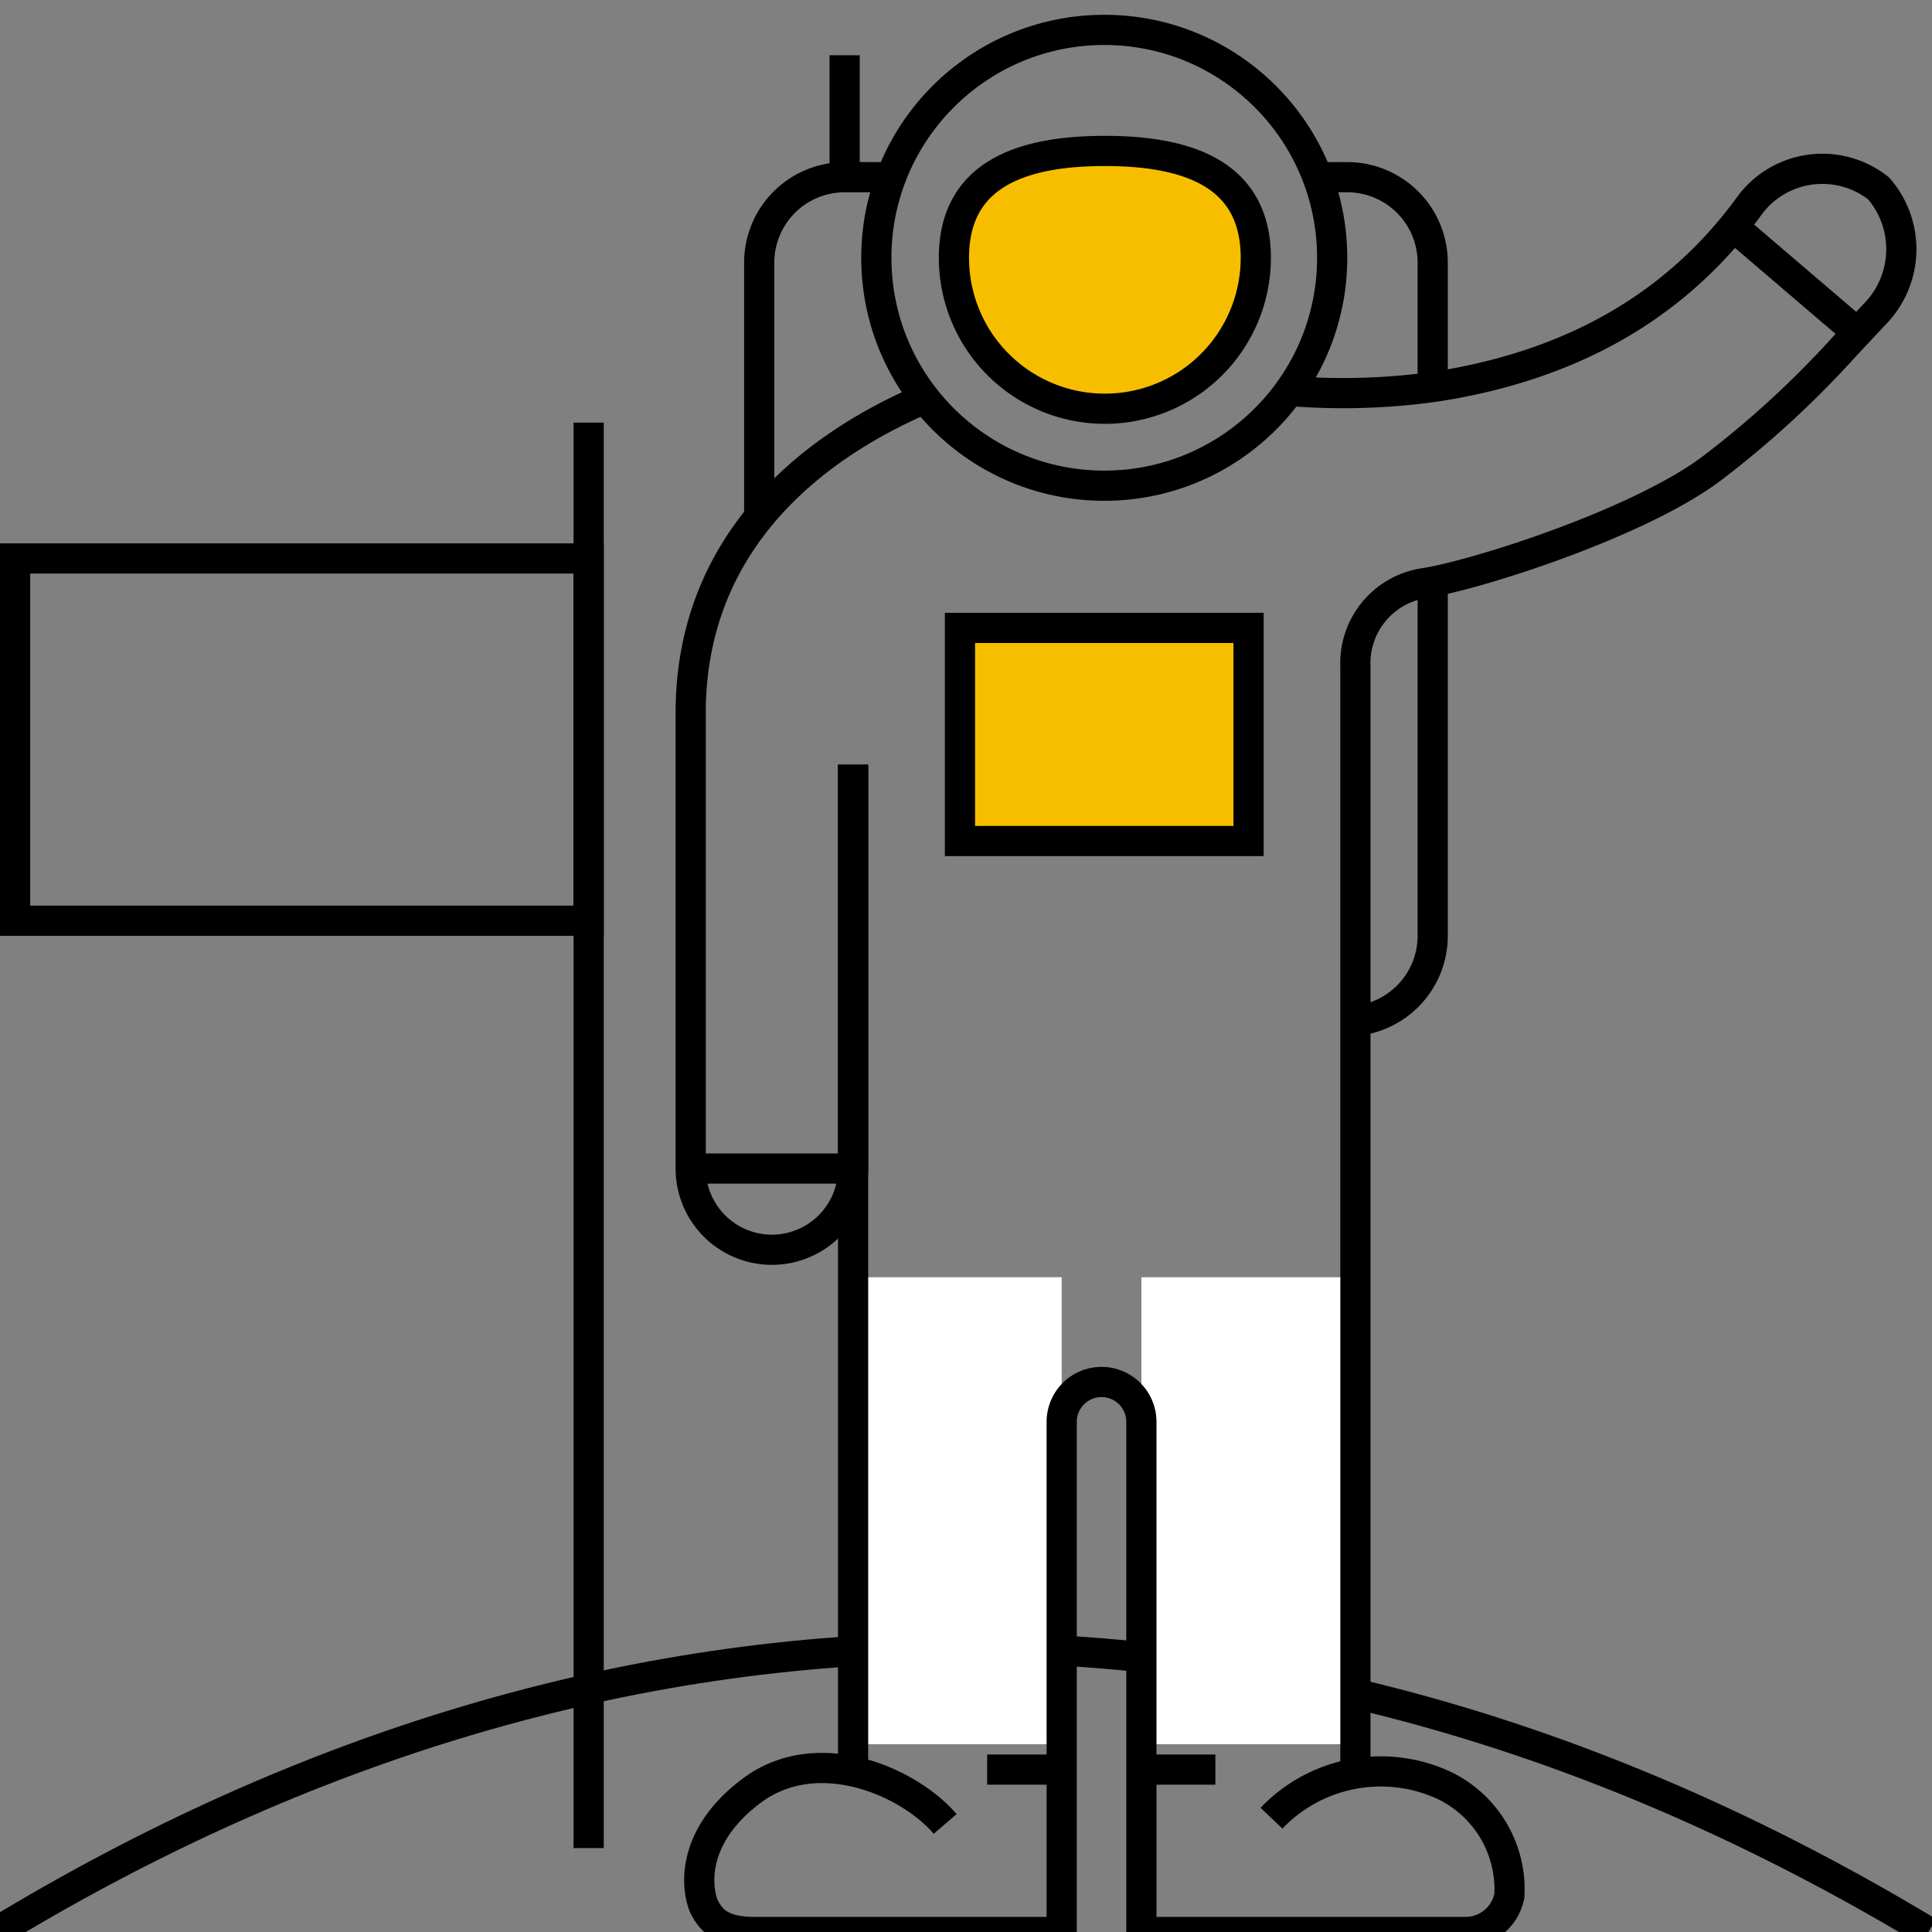
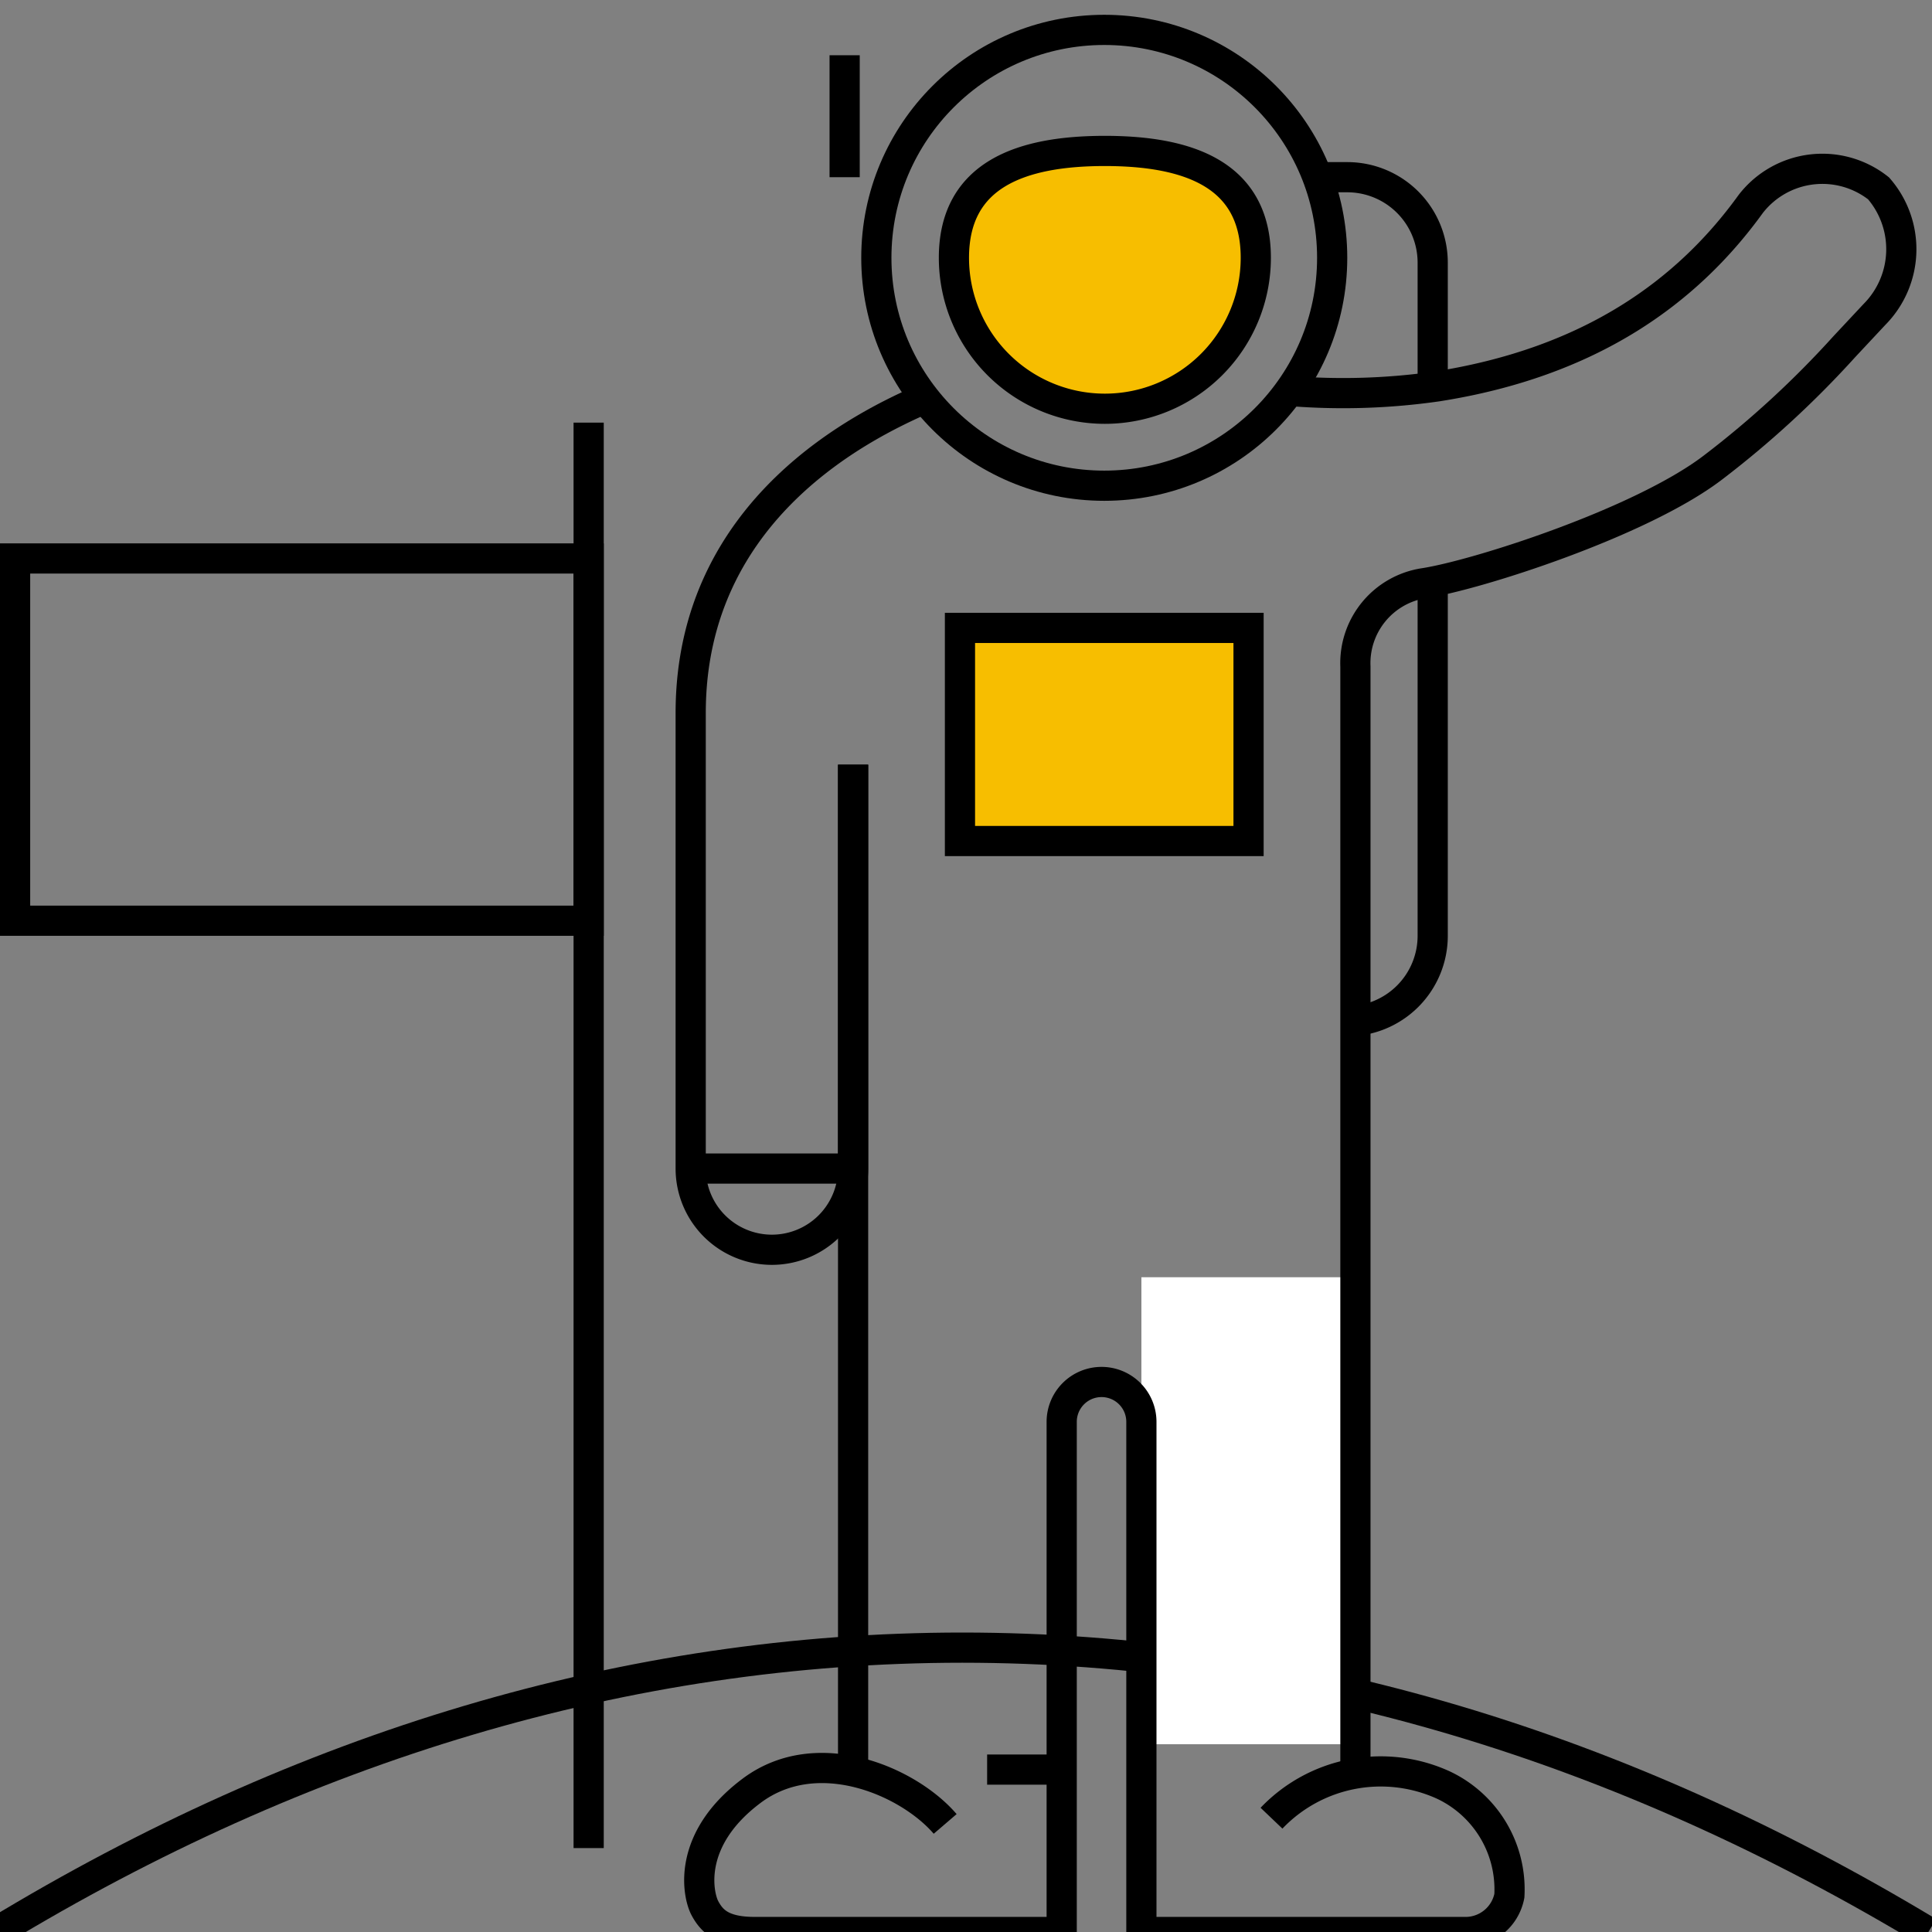
<svg xmlns="http://www.w3.org/2000/svg" id="Layer_1" data-name="Layer 1" viewBox="0 0 64 64">
  <rect x="0" y="0" width="64" height="64" fill="#808080" stroke="none" />
  <defs>
    <style>.cls-1{fill:none;}.cls-1,.cls-3{stroke:#000;stroke-miterlimit:10;}.cls-2{fill:#fff;}.cls-3{fill:#f7be00;}</style>
  </defs>
  <title>Values Icons - 03</title>
  <path class="cls-1" d="M63.88,64c-10.17-6.13-20.91-9.42-32-9.42S10,57.86-.12,64" />
-   <rect class="cls-2" x="28.26" y="42.31" width="6.91" height="15.47" />
  <rect class="cls-2" x="37.81" y="42.31" width="6.91" height="15.47" />
  <circle class="cls-1" cx="36.58" cy="8.54" r="7.55" />
  <path class="cls-3" d="M41.6,8.54a5,5,0,0,1-10,0c0-2.77,2.24-3.54,5-3.54S41.6,5.77,41.6,8.54Z" />
  <path class="cls-1" d="M30.63,13.2c-1.89.83-7.75,3.58-7.75,10.42V38.71a2.69,2.69,0,0,0,2.69,2.69h0a2.69,2.69,0,0,0,2.69-2.69V25.33" />
  <line class="cls-1" x1="22.88" y1="38.71" x2="28.26" y2="38.71" />
  <path class="cls-1" d="M31.31,60.42c-1.21-1.41-4.23-2.73-6.41-1.1s-1.78,3.46-1.55,3.89S23.93,64,25,64H35.17V47.09a1.32,1.32,0,0,1,1.32-1.31h0a1.32,1.32,0,0,1,1.32,1.31V64H48.5A1.48,1.48,0,0,0,50,62.8a3.82,3.82,0,0,0-2.19-3.67,5,5,0,0,0-5.69,1.1" />
  <line class="cls-1" x1="32.7" y1="58.62" x2="35.17" y2="58.62" />
-   <line class="cls-1" x1="37.81" y1="58.62" x2="40.26" y2="58.62" />
  <line class="cls-1" x1="28.26" y1="25.33" x2="28.26" y2="58.68" />
  <path class="cls-1" d="M44.9,58.68V22.08a2.68,2.68,0,0,1,2.26-2.76c1.73-.26,7.18-2,9.58-3.83a32.15,32.15,0,0,0,4.35-4l1-1.07a3.07,3.07,0,0,0,.14-4.18h0A3,3,0,0,0,58,6.75C55.9,9.66,52.7,12,47.61,12.8a21.93,21.93,0,0,1-4.9.15" />
-   <line class="cls-1" x1="57.42" y1="7.51" x2="61.55" y2="11.04" />
  <rect class="cls-3" x="31.8" y="20.8" width="9.56" height="7.06" />
  <path class="cls-1" d="M47.46,19.26V31a2.83,2.83,0,0,1-2.83,2.83" />
  <path class="cls-1" d="M43.65,5.87h1A2.83,2.83,0,0,1,47.46,8.7v4.1" />
-   <path class="cls-1" d="M25.15,17.13V8.7A2.83,2.83,0,0,1,28,5.87h1.53" />
  <line class="cls-1" x1="27.98" y1="5.87" x2="27.98" y2="1.83" />
  <line class="cls-1" x1="19.5" y1="14" x2="19.5" y2="61.22" />
-   <path d="M19,19V30H1V19H19m1-1H0V31H20V18Z" />
+   <path d="M19,19V30H1V19H19m1-1H0V31H20Z" />
</svg>